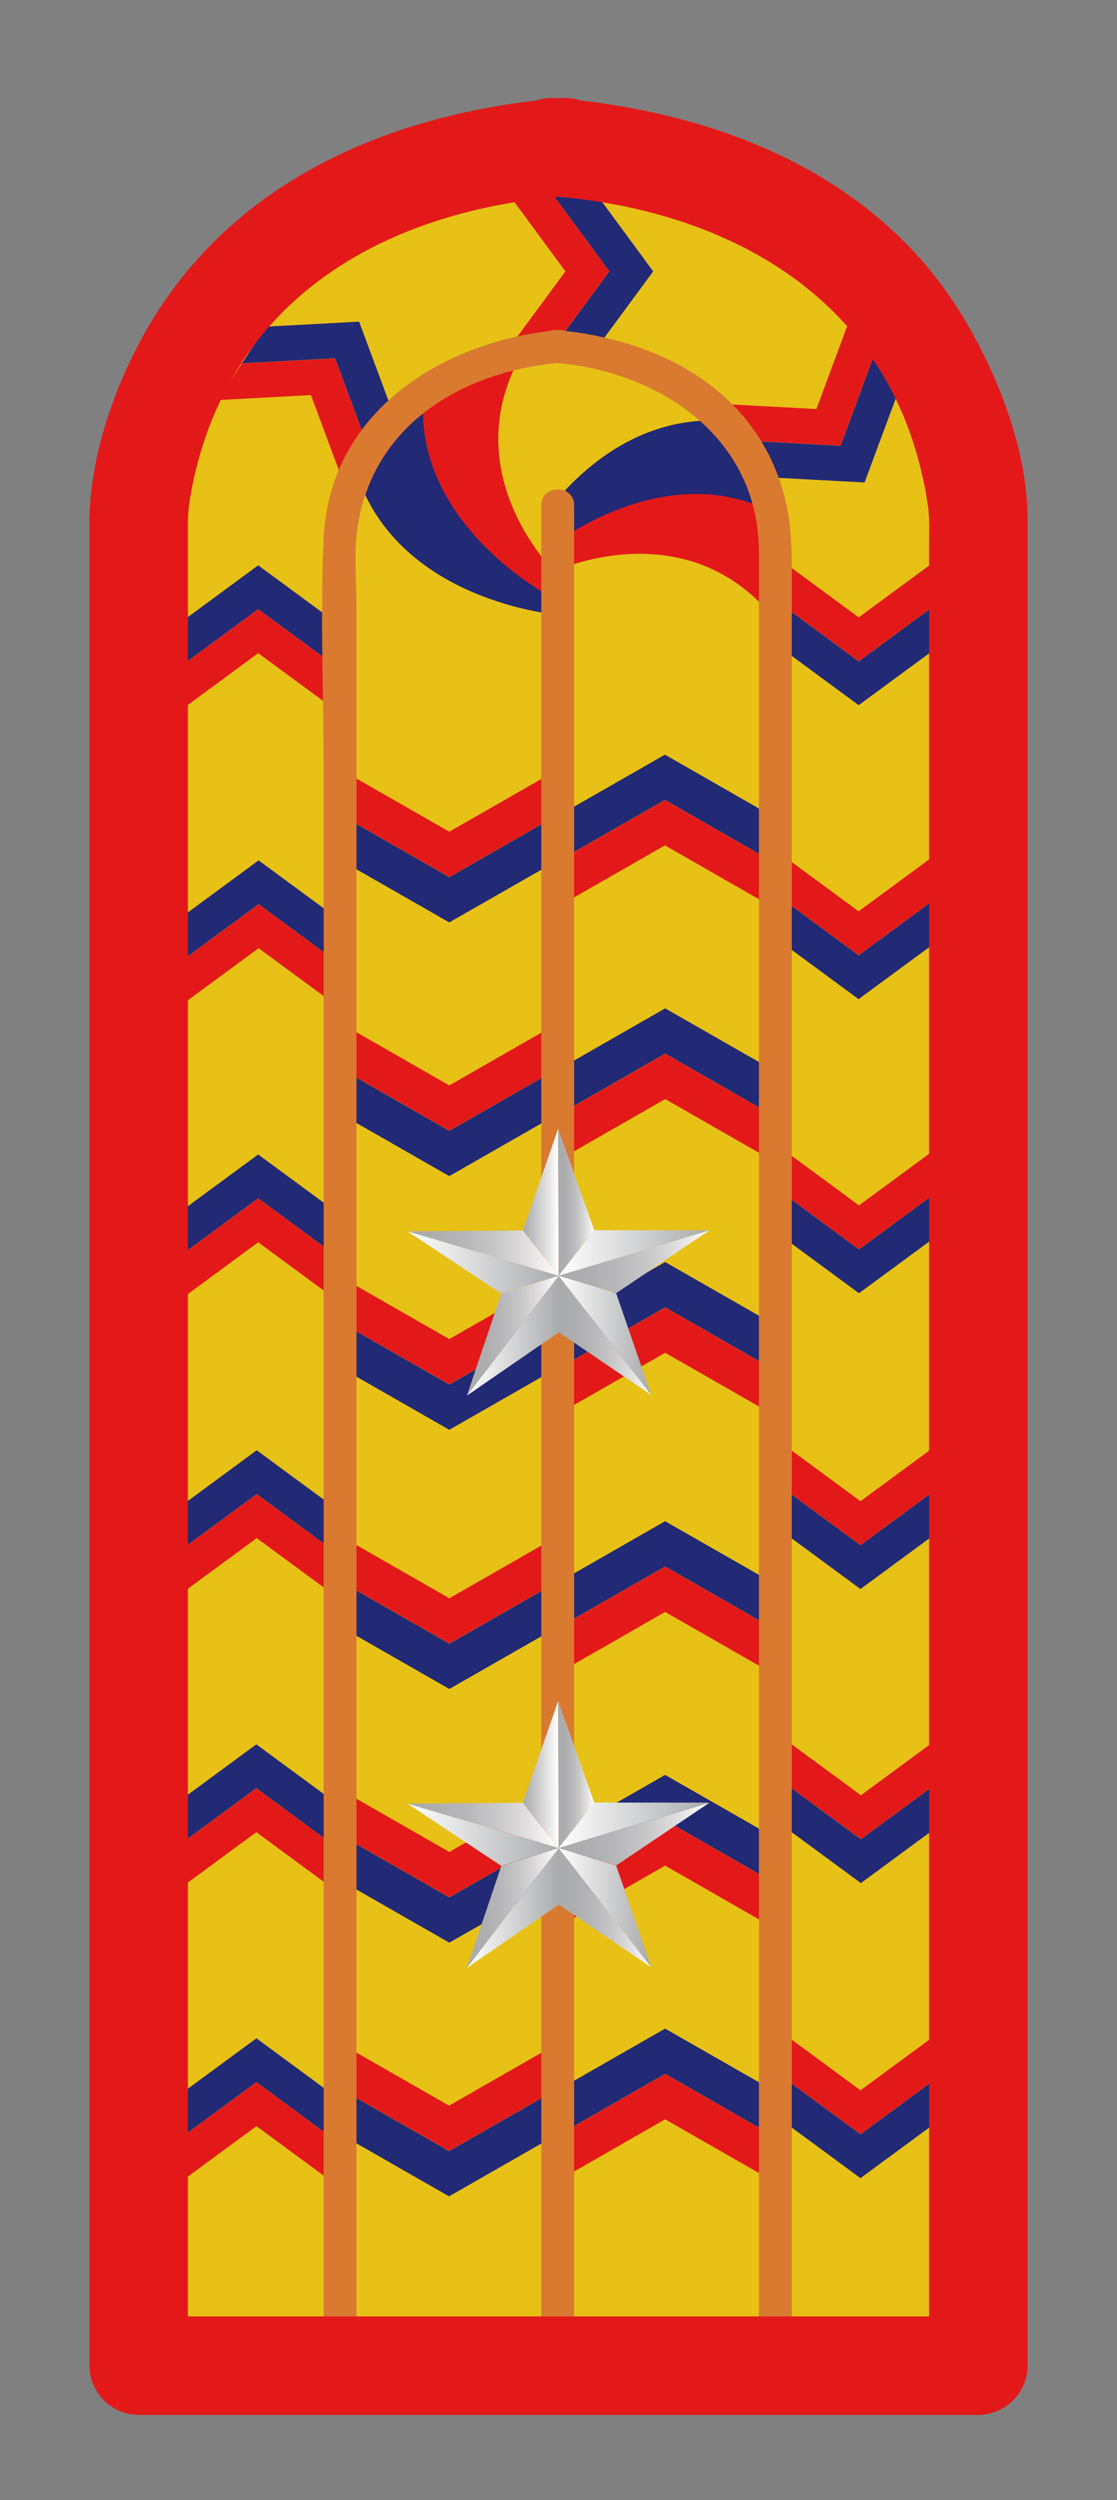
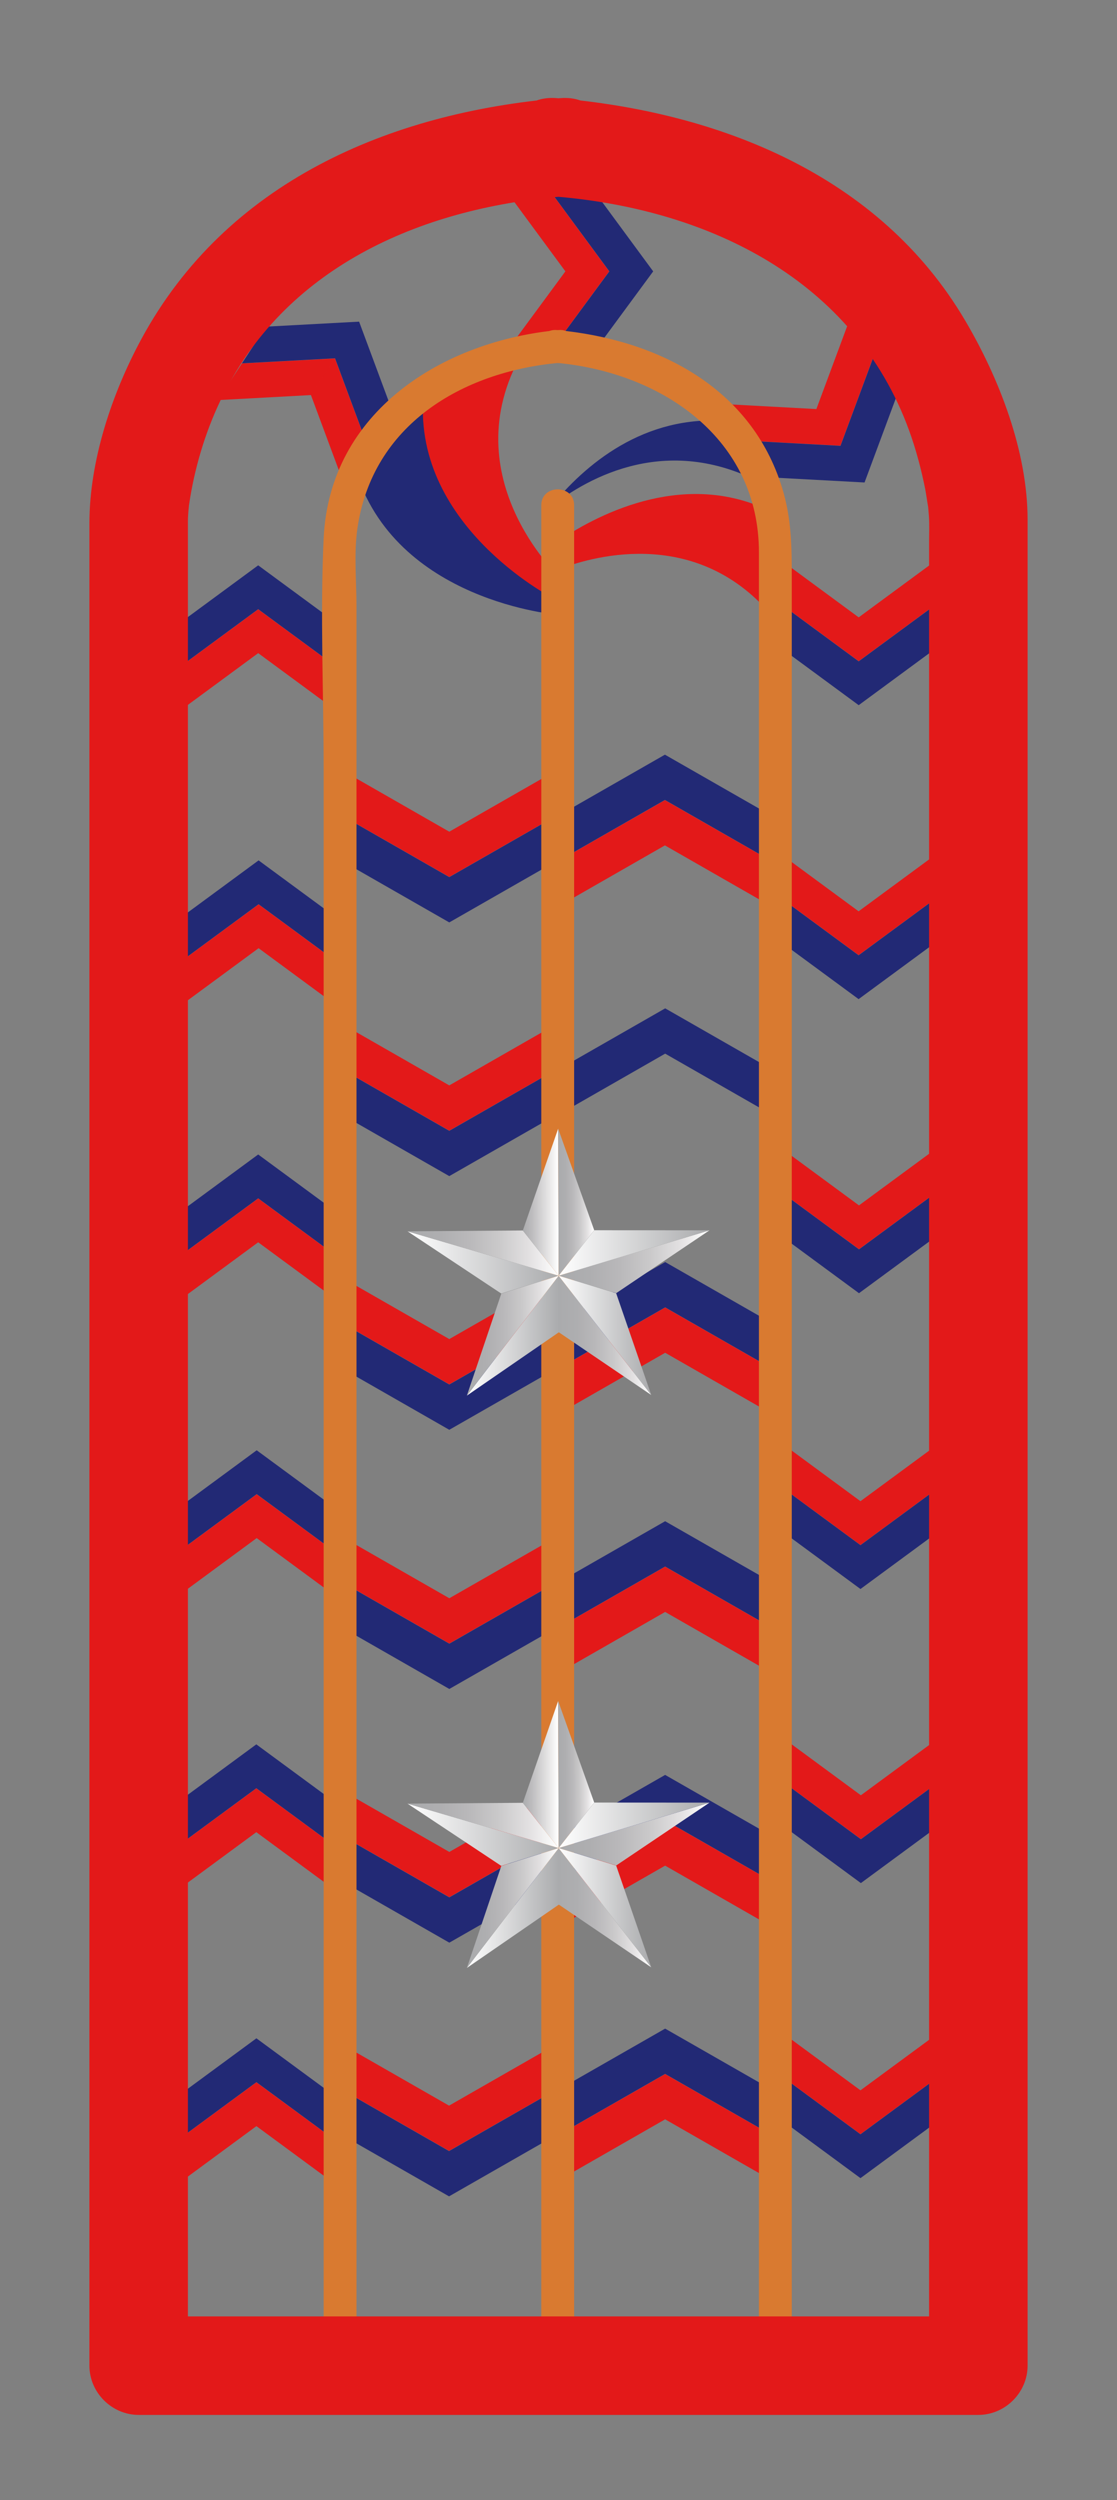
<svg xmlns="http://www.w3.org/2000/svg" version="1.1" id="Capa_2" x="0px" y="0px" width="119.06px" height="266.46px" viewBox="0 0 119.06 266.46" enable-background="new 0 0 119.06 266.46" xml:space="preserve">
  <rect x="0" y="0" width="119.06" height="266.46" fill="#808080" stroke="none" />
  <path fill="none" stroke="#000000" stroke-width="0.5" d="M146.538,247.579" />
  <path fill="none" stroke="#000000" stroke-width="0.5" d="M144.271,244.68" />
  <path fill="none" stroke="#000000" stroke-width="4" d="M106,64" />
  <g>
-     <path fill="#E7C116" d="M59.691,16.564c-43.996,3.3-44.912,39.607-44.912,39.607v196.549h89.5V56.171   c0,0-0.917-36.307-44.912-39.607" />
-     <g>
-       <path fill="#222975" d="M77.59,44.886c-8.959-0.766-15.278,4.681-18.892,9.139c0.347,1.322,0.844,2.703,1.086,4.076    c4.001-3.16,12.693-8.077,23.13-2.177C83.332,52.568,77.59,44.886,77.59,44.886z" />
+     <g>
+       <path fill="#222975" d="M77.59,44.886c-8.959-0.766-15.278,4.681-18.892,9.139c4.001-3.16,12.693-8.077,23.13-2.177C83.332,52.568,77.59,44.886,77.59,44.886z" />
      <path fill="#E31919" d="M82.553,54.707c-9.187-4.795-18.496-0.079-22.88,2.839c0.227,1.021,0.336,2.041,0.172,3.034    c3.47-1.314,15.091-4.645,23.12,5.907C84.633,63.652,82.553,54.707,82.553,54.707z" />
    </g>
    <g>
      <path fill="#222975" d="M46.19,40.894C43.807,57.271,59.446,63.1,59.446,63.1l0.127,2.436c0,0-17.554-1.353-21.748-15.686    C37.825,49.85,42.911,41.718,46.19,40.894z" />
      <path fill="#E31919" d="M56.02,37.026c-8.234,13.42,3.615,24.486,3.615,24.486l-0.793,2.18c0,0-15.231-7.879-13.655-22.021    C45.187,41.671,52.773,36.496,56.02,37.026z" />
    </g>
    <path fill="#E31919" d="M47.711,223.795 M47.864,224.424l-10.629-6.088l0.008,4.832l10.621,6.082 M47.864,229.25l10.624-6.082   l0.006-4.832l-10.63,6.088" />
    <path fill="#222975" d="M47.711,228.637 M47.864,229.268l-10.629-6.088l0.008,4.832l10.621,6.082 M47.864,234.094l10.624-6.082   l0.006-4.832l-10.63,6.088" />
    <path fill="#E31919" d="M47.74,196.756 M47.893,197.385l-10.629-6.088l0.008,4.832l10.621,6.082 M47.893,202.211l10.625-6.082   l0.006-4.832l-10.631,6.088" />
    <path fill="#222975" d="M47.74,201.598 M47.893,202.229l-10.629-6.088l0.008,4.832l10.621,6.082 M47.893,207.055l10.625-6.082   l0.006-4.832l-10.631,6.088" />
    <path fill="#E31919" d="M47.74,169.717 M47.893,170.346l-10.629-6.088l0.008,4.832l10.621,6.082 M47.893,175.172l10.625-6.082   l0.006-4.832l-10.631,6.088" />
    <path fill="#222975" d="M47.74,174.559 M47.893,175.189l-10.629-6.088l0.008,4.832l10.621,6.082 M47.893,180.016l10.625-6.082   l0.006-4.832l-10.631,6.088" />
    <path fill="#E31919" d="M47.735,142.094 M47.888,142.723l-10.629-6.088l0.008,4.832l10.621,6.082 M47.888,147.549l10.625-6.082   l0.006-4.832l-10.631,6.088" />
    <path fill="#222975" d="M47.735,146.936 M47.888,147.566l-10.629-6.088l0.008,4.832l10.621,6.082 M47.888,152.393l10.625-6.082   l0.006-4.832l-10.631,6.088" />
    <path fill="#E31919" d="M47.735,115.054 M47.888,115.684l-10.629-6.089l0.008,4.833l10.621,6.082 M47.888,120.51l10.625-6.082   l0.006-4.833l-10.631,6.089" />
    <path fill="#222975" d="M47.735,119.896 M47.888,120.527l-10.629-6.088l0.008,4.833l10.621,6.082 M47.888,125.354l10.625-6.082   l0.006-4.833l-10.631,6.088" />
    <path fill="#E31919" d="M47.735,88.014 M47.888,88.645l-10.629-6.089l0.008,4.833l10.621,6.082 M47.888,93.471l10.625-6.082   l0.006-4.833l-10.631,6.089" />
    <path fill="#222975" d="M47.735,92.858 M47.888,93.487l-10.629-6.088l0.008,4.834l10.621,6.081 M47.888,98.314l10.625-6.081   l0.006-4.834l-10.631,6.088" />
    <path fill="none" stroke="#D97A30" stroke-width="2" d="M85.305,248.469" />
    <path fill="none" stroke="#D97A30" stroke-width="2" d="M33.754,248.469" />
    <path fill="none" stroke="#D97A30" stroke-width="2" d="M59.446,250.219" />
    <path fill="#E31919" d="M27.215,227.217 M27.33,221.936l-8,5.887l-0.004,4.678l8.004-5.893 M27.33,226.607l8.004,5.893   l-0.006-4.678l-7.998-5.887" />
    <path fill="#222975" d="M27.215,222.529 M27.33,217.248l-8,5.887l-0.004,4.678l8.004-5.893 M27.33,221.92l8.004,5.893l-0.006-4.678   l-7.998-5.887" />
    <path fill="#E31919" d="M27.205,195.889 M27.32,190.605l-7.999,5.887l-0.005,4.678l8.004-5.893 M27.32,195.277l8.004,5.893   l-0.005-4.678l-7.999-5.887" />
    <path fill="#222975" d="M27.205,191.201 M27.32,185.918l-7.999,5.887l-0.005,4.678l8.004-5.893 M27.32,190.59l8.004,5.893   l-0.005-4.678l-7.999-5.887" />
    <path fill="#E31919" d="M27.246,164.543 M27.361,159.262l-7.998,5.887l-0.006,4.678l8.004-5.893 M27.361,163.934l8.004,5.893   l-0.004-4.678l-8-5.887" />
    <path fill="#222975" d="M27.246,159.855 M27.361,154.574l-7.998,5.887l-0.006,4.678l8.004-5.893 M27.361,159.246l8.004,5.893   l-0.004-4.678l-8-5.887" />
    <path fill="#E31919" d="M27.404,133.016 M27.52,127.734l-7.998,5.887l-0.006,4.678l8.004-5.893 M27.52,132.406l8.004,5.893   l-0.004-4.678l-8-5.887" />
    <path fill="#222975" d="M27.404,128.328 M27.52,123.047l-7.998,5.887l-0.006,4.678l8.004-5.893 M27.52,127.719l8.004,5.893   l-0.004-4.678l-8-5.887" />
    <path fill="#E31919" d="M27.447,101.671 M27.563,96.389l-8,5.887l-0.004,4.678l8.004-5.893 M27.563,101.061l8.004,5.893   l-0.006-4.678l-7.998-5.887" />
    <path fill="#222975" d="M27.447,96.983 M27.563,91.701l-8,5.887l-0.004,4.678l8.004-5.893 M27.563,96.373l8.004,5.893l-0.006-4.678   l-7.998-5.887" />
    <path fill="#E31919" d="M27.404,70.224 M27.52,64.941l-7.998,5.887l-0.006,4.678l8.004-5.893 M27.52,69.613l8.004,5.893   l-0.004-4.678l-8-5.887" />
    <path fill="#222975" d="M27.404,65.536 M27.52,60.254l-7.998,5.887l-0.006,4.678l8.004-5.893 M27.52,64.926l8.004,5.893   l-0.004-4.678l-8-5.887" />
    <path fill="#E31919" d="M91.412,65.191 M91.527,65.8l-8.004-5.893l0.004,4.678l8,5.887 M91.527,70.472l7.998-5.887l0.006-4.678   L91.527,65.8" />
    <path fill="#222975" d="M91.412,69.878 M91.527,70.488l-8.004-5.893l0.004,4.678l8,5.887 M91.527,75.16l7.998-5.887l0.006-4.678   l-8.004,5.893" />
    <path fill="#E31919" d="M91.402,96.519 M91.518,97.13l-8.004-5.893l0.005,4.678l7.999,5.887 M91.518,101.802l7.999-5.887   l0.005-4.678l-8.004,5.893" />
    <path fill="#222975" d="M91.402,101.207 M91.518,101.818l-8.004-5.893l0.005,4.678l7.999,5.887 M91.518,106.49l7.999-5.887   l0.005-4.678l-8.004,5.893" />
    <path fill="#E31919" d="M91.443,127.865 M91.559,128.475l-8.004-5.893l0.006,4.678l7.998,5.887 M91.559,133.146l8-5.887   l0.004-4.678l-8.004,5.893" />
    <path fill="#222975" d="M91.443,132.553 M91.559,133.162l-8.004-5.893l0.006,4.678l7.998,5.887 M91.559,137.834l8-5.887   l0.004-4.678l-8.004,5.893" />
    <path fill="#E31919" d="M91.602,159.393 M91.717,160.002l-8.004-5.893l0.006,4.678l7.998,5.887 M91.717,164.674l8-5.887   l0.004-4.678l-8.004,5.893" />
    <path fill="#222975" d="M91.602,164.078 M91.717,164.689l-8.004-5.893l0.006,4.678l7.998,5.887 M91.717,169.361l8-5.887   l0.004-4.678l-8.004,5.893" />
    <path fill="#E31919" d="M86.779,43.025 M89.58,47.505l3.459-9.31l-2.561-3.914l-3.461,9.317 M87.018,43.599l-9.925-0.536   l2.569,3.909l9.918,0.534" />
    <path fill="#222975" d="M89.351,46.945 M92.151,51.425l3.459-9.309l-2.562-3.915l-3.46,9.317 M89.589,47.518l-9.925-0.537   l2.569,3.909l9.918,0.534" />
    <path fill="#E31919" d="M91.645,190.736 M91.76,191.346l-8.004-5.893l0.004,4.678l8,5.887 M91.76,196.018l7.998-5.887l0.006-4.678   l-8.004,5.893" />
    <path fill="#222975" d="M91.645,195.424 M91.76,196.033l-8.004-5.893l0.004,4.678l8,5.887 M91.76,200.705l7.998-5.887l0.006-4.678   l-8.004,5.893" />
    <path fill="#E31919" d="M91.602,222.184 M91.717,222.793l-8.004-5.893l0.006,4.678l7.998,5.887 M91.717,227.465l8-5.887   l0.004-4.678l-8.004,5.893" />
    <path fill="#222975" d="M91.602,226.871 M91.717,227.48l-8.004-5.893l0.006,4.678l7.998,5.887 M91.717,232.152l8-5.887l0.004-4.678   l-8.004,5.893" />
    <path fill="#E31919" d="M59.653,29.039 M60.264,28.923l-5.893,8.004l4.678-0.006l5.887-7.998 M64.936,28.923l-5.887-8l-4.678-0.004   l5.893,8.004" />
    <path fill="#E31919" d="M32.903,42.682 M33.142,42.108l3.461,9.317l2.561-3.914l-3.459-9.31 M35.704,38.201l-9.918,0.534   l-2.569,3.909l9.925-0.536" />
    <path fill="#222975" d="M35.475,38.762 M35.713,38.188l3.46,9.317l2.562-3.915l-3.459-9.309 M38.275,34.282l-9.918,0.534   l-2.569,3.909l9.925-0.537" />
    <path fill="#222975" d="M64.341,29.039 M64.951,28.923l-5.893,8.004l4.678-0.006l5.887-7.998 M69.623,28.923l-5.887-8l-4.678-0.004   l5.893,8.004" />
    <path fill="#E31919" d="M70.72,90.734 M70.873,85.278L60.252,91.36l-0.008,4.833l10.629-6.089 M70.873,90.104l10.63,6.089   l-0.006-4.833l-10.624-6.082" />
    <path fill="#222975" d="M70.72,85.891 M70.873,80.434l-10.621,6.082l-0.008,4.833l10.629-6.088 M70.873,85.261l10.63,6.088   l-0.006-4.833l-10.624-6.082" />
-     <path fill="#E31919" d="M70.749,117.773 M70.901,112.317l-10.621,6.082l-0.008,4.834l10.629-6.089 M70.901,117.143l10.631,6.089   l-0.006-4.834l-10.625-6.082" />
    <path fill="#222975" d="M70.749,112.93 M70.901,107.473l-10.621,6.082l-0.008,4.833l10.629-6.088 M70.901,112.3l10.631,6.088   l-0.006-4.833l-10.625-6.082" />
    <path fill="#E31919" d="M70.749,144.813 M70.901,139.355l-10.621,6.082l-0.008,4.834l10.629-6.09 M70.901,144.182l10.631,6.09   l-0.006-4.834l-10.625-6.082" />
    <path fill="#222975" d="M70.749,139.969 M70.901,134.512l-10.621,6.082l-0.008,4.834l10.629-6.088 M70.901,139.34l10.631,6.088   l-0.006-4.834l-10.625-6.082" />
    <path fill="#E31919" d="M70.744,172.436 M70.896,166.979l-10.621,6.082l-0.008,4.834l10.629-6.09 M70.896,171.805l10.631,6.09   l-0.006-4.834l-10.625-6.082" />
    <path fill="#222975" d="M70.744,167.592 M70.896,162.135l-10.621,6.082l-0.008,4.834l10.629-6.088 M70.896,166.963l10.631,6.088   l-0.006-4.834l-10.625-6.082" />
    <path fill="#E31919" d="M70.744,199.475 M70.896,194.018L60.275,200.1l-0.008,4.834l10.629-6.09 M70.896,198.844l10.631,6.09   l-0.006-4.834l-10.625-6.082" />
    <path fill="#222975" d="M70.744,194.631 M70.896,189.174l-10.621,6.082l-0.008,4.834l10.629-6.088 M70.896,194.002l10.631,6.088   l-0.006-4.834l-10.625-6.082" />
    <path fill="#E31919" d="M70.744,226.514 M70.896,221.057l-10.621,6.082l-0.008,4.834l10.629-6.09 M70.896,225.883l10.631,6.09   l-0.006-4.834l-10.625-6.082" />
    <path fill="#222975" d="M70.744,221.67 M70.896,216.215l-10.621,6.08l-0.008,4.834l10.629-6.088 M70.896,221.041l10.631,6.088   l-0.006-4.834l-10.625-6.08" />
    <g>
      <g>
        <g>
          <path fill="#D97A30" d="M59.363,38.677c11.286,1.051,21.531,8.126,21.531,20.205c0,11.348,0,22.695,0,34.043      c0,22.384,0,44.769,0,67.153c0,29.463,0,58.928,0,88.391c0,2.258,3.5,2.258,3.5,0c0-42.666,0-85.332,0-128      c0-19.592,0-39.185,0-58.778c0-3.397-0.012-6.39-1.03-9.697c-3.32-10.781-13.389-15.828-24.001-16.816      C57.115,34.968,57.136,38.47,59.363,38.677L59.363,38.677z" />
        </g>
      </g>
      <g>
        <g>
          <path fill="#D97A30" d="M82.645,245.951c2.257,0,2.257-3.5,0-3.5S80.388,245.951,82.645,245.951L82.645,245.951z" />
        </g>
      </g>
      <g>
        <g>
          <path fill="#D97A30" d="M36.248,245.951c2.257,0,2.257-3.5,0-3.5S33.991,245.951,36.248,245.951L36.248,245.951z" />
        </g>
      </g>
      <g>
        <g>
          <path fill="#D97A30" d="M59.53,35.177c-12.347,1.15-24.396,8.68-25.031,22.179c-0.384,8.159-0.001,16.428-0.001,24.594      c0,25.581,0,51.162,0,76.742c0,29.926,0,59.852,0,89.777c0,2.258,3.5,2.258,3.5,0c0-42.666,0-85.332,0-128      c0-18.613,0-37.227,0-55.84c0-2.734-0.292-5.635,0.105-8.356c1.595-10.939,11.059-16.629,21.427-17.595      C61.758,38.47,61.778,34.968,59.53,35.177L59.53,35.177z" />
        </g>
      </g>
    </g>
    <g>
      <g>
        <path fill="#D97A30" d="M57.696,53.85c0,49.607,0,99.214,0,148.822c0,14.746,0,29.494,0,44.242c0,2.256,3.5,2.256,3.5,0     c0-49.607,0-99.215,0-148.821c0-14.748,0-29.495,0-44.243C61.196,51.593,57.696,51.593,57.696,53.85L57.696,53.85z" />
      </g>
    </g>
    <g>
      <g>
        <path fill="#E31919" d="M59.692,10.462c-18.233,1.545-35.566,8.963-44.608,25.645c-3.149,5.811-5.554,12.98-5.554,19.681     c0,19.683,0,39.366,0,59.048c0,45.767,0,91.535,0,137.302c0,2.863,2.388,5.25,5.25,5.25c29.833,0,59.667,0,89.5,0     c2.862,0,5.25-2.387,5.25-5.25c0-49.369,0-98.736,0-148.106c0-16.213,0-32.427,0-48.641c0-7.301-3.038-15.104-6.675-21.264     c-9.153-15.506-26.26-22.206-43.487-23.666c-6.75-0.572-6.695,9.933,0,10.5c16.221,1.375,31.665,8.865,37.518,24.879     c0.753,2.062,1.313,4.194,1.743,6.344c0.086,0.432,0.461,3.037,0.233,1.244c0.066,0.525,0.115,1.052,0.15,1.58     c0.064,0.972,0.018,1.956,0.018,2.929c0,22.742,0,45.484,0,68.226c0,41.992,0,83.984,0,125.975c1.75-1.75,3.5-3.5,5.25-5.25     c-29.833,0-59.667,0-89.5,0c1.75,1.75,3.5,3.5,5.25,5.25c0-49.369,0-98.736,0-148.106c0-16.082,0-32.163,0-48.245     c0-0.185-0.003-0.369,0.005-0.553c0.052-1.184,0.195-1.974,0.115-1.424c0.56-3.82,1.678-7.617,3.337-11.1     c6.742-14.151,21.212-20.478,36.205-21.749C66.388,20.395,66.442,9.891,59.692,10.462L59.692,10.462z" />
      </g>
    </g>
  </g>
  <path fill="none" stroke="#D97A30" stroke-width="2" d="M343.397,257.619" />
  <path fill="none" stroke="#D97A30" stroke-width="2" d="M291.847,257.619" />
  <g>
    <linearGradient id="SVGID_1_" gradientUnits="userSpaceOnUse" x1="76.876" y1="70.666" x2="80.676" y2="70.666" gradientTransform="matrix(1 -0.003 0.003 1 -21.388 57.731)">
      <stop offset="0" style="stop-color:#AAABAD" />
      <stop offset="0.006" style="stop-color:#AAABAD" />
      <stop offset="0.26" style="stop-color:#BDBCBE" />
      <stop offset="0.783" style="stop-color:#EBEAEA" />
      <stop offset="1" style="stop-color:#FFFFFF" />
    </linearGradient>
    <polygon fill="url(#SVGID_1_)" points="55.73,131.143 59.546,135.968 59.494,120.294  " />
    <linearGradient id="SVGID_2_" gradientUnits="userSpaceOnUse" x1="64.577" y1="77.05" x2="80.676" y2="77.05" gradientTransform="matrix(1 -0.003 0.003 1 -21.388 57.731)">
      <stop offset="0" style="stop-color:#AAABAD" />
      <stop offset="0" style="stop-color:#FFFFFF" />
      <stop offset="1" style="stop-color:#AAABAD" />
    </linearGradient>
    <polygon fill="url(#SVGID_2_)" points="43.433,131.236 53.422,137.866 59.546,135.968  " />
    <linearGradient id="SVGID_3_" gradientUnits="userSpaceOnUse" x1="64.577" y1="76.086" x2="80.676" y2="76.086" gradientTransform="matrix(1 -0.003 0.003 1 -21.388 57.731)">
      <stop offset="0" style="stop-color:#AAABAD" />
      <stop offset="0.006" style="stop-color:#AAABAD" />
      <stop offset="0.205" style="stop-color:#AEAEB0" />
      <stop offset="0.405" style="stop-color:#B9B8BA" />
      <stop offset="0.605" style="stop-color:#CAC9CA" />
      <stop offset="0.803" style="stop-color:#E2E0E1" />
      <stop offset="1" style="stop-color:#FFFFFF" />
    </linearGradient>
    <polygon fill="url(#SVGID_3_)" points="43.433,131.236 59.546,135.968 55.722,131.147  " />
    <linearGradient id="SVGID_4_" gradientUnits="userSpaceOnUse" x1="70.848" y1="84.878" x2="80.737" y2="84.878" gradientTransform="matrix(1 -0.003 0.003 1 -21.388 57.731)">
      <stop offset="0" style="stop-color:#AAABAD" />
      <stop offset="0.004" style="stop-color:#FFFFFF" />
      <stop offset="1" style="stop-color:#AAABAD" />
    </linearGradient>
    <polygon fill="url(#SVGID_4_)" points="49.761,148.751 59.628,141.955 59.556,135.968  " />
    <linearGradient id="SVGID_5_" gradientUnits="userSpaceOnUse" x1="70.848" y1="84.878" x2="80.686" y2="84.878" gradientTransform="matrix(1 -0.003 0.003 1 -21.388 57.731)">
      <stop offset="0" style="stop-color:#AAABAD" />
      <stop offset="0.006" style="stop-color:#AAABAD" />
      <stop offset="0.205" style="stop-color:#AEAEB0" />
      <stop offset="0.405" style="stop-color:#B9B8BA" />
      <stop offset="0.605" style="stop-color:#CAC9CA" />
      <stop offset="0.803" style="stop-color:#E2E0E1" />
      <stop offset="1" style="stop-color:#FFFFFF" />
    </linearGradient>
    <polygon fill="url(#SVGID_5_)" points="53.433,137.877 49.761,148.751 59.556,135.968  " />
    <linearGradient id="SVGID_6_" gradientUnits="userSpaceOnUse" x1="80.675" y1="70.666" x2="84.481" y2="70.666" gradientTransform="matrix(1 -0.003 0.003 1 -21.388 57.731)">
      <stop offset="0" style="stop-color:#AAABAD" />
      <stop offset="0.006" style="stop-color:#AAABAD" />
      <stop offset="0.205" style="stop-color:#AEAEB0" />
      <stop offset="0.405" style="stop-color:#B9B8BA" />
      <stop offset="0.605" style="stop-color:#CAC9CA" />
      <stop offset="0.803" style="stop-color:#E2E0E1" />
      <stop offset="1" style="stop-color:#FFFFFF" />
    </linearGradient>
    <polygon fill="url(#SVGID_6_)" points="59.546,135.968 63.336,131.118 59.494,120.294  " />
    <linearGradient id="SVGID_7_" gradientUnits="userSpaceOnUse" x1="80.676" y1="77.049" x2="96.772" y2="77.049" gradientTransform="matrix(1 -0.003 0.003 1 -21.388 57.731)">
      <stop offset="0" style="stop-color:#AAABAD" />
      <stop offset="0.006" style="stop-color:#AAABAD" />
      <stop offset="0.205" style="stop-color:#AEAEB0" />
      <stop offset="0.405" style="stop-color:#B9B8BA" />
      <stop offset="0.605" style="stop-color:#CAC9CA" />
      <stop offset="0.803" style="stop-color:#E2E0E1" />
      <stop offset="1" style="stop-color:#FFFFFF" />
    </linearGradient>
    <polygon fill="url(#SVGID_7_)" points="59.546,135.968 65.686,137.825 75.627,131.129  " />
    <linearGradient id="SVGID_8_" gradientUnits="userSpaceOnUse" x1="80.676" y1="76.086" x2="96.772" y2="76.086" gradientTransform="matrix(1 -0.003 0.003 1 -21.388 57.731)">
      <stop offset="0" style="stop-color:#FFFFFF" />
      <stop offset="1" style="stop-color:#AAABAD" />
    </linearGradient>
    <polygon fill="url(#SVGID_8_)" points="59.546,135.968 75.627,131.129 63.34,131.122  " />
    <linearGradient id="SVGID_9_" gradientUnits="userSpaceOnUse" x1="80.612" y1="84.878" x2="90.505" y2="84.878" gradientTransform="matrix(1 -0.003 0.003 1 -21.388 57.731)">
      <stop offset="0" style="stop-color:#AAABAD" />
      <stop offset="0.006" style="stop-color:#AAABAD" />
      <stop offset="0.205" style="stop-color:#AEAEB0" />
      <stop offset="0.405" style="stop-color:#B9B8BA" />
      <stop offset="0.605" style="stop-color:#CAC9CA" />
      <stop offset="0.803" style="stop-color:#E2E0E1" />
      <stop offset="1" style="stop-color:#FFFFFF" />
    </linearGradient>
    <polygon fill="url(#SVGID_9_)" points="59.503,141.955 69.418,148.685 59.539,135.968  " />
    <linearGradient id="SVGID_10_" gradientUnits="userSpaceOnUse" x1="80.668" y1="84.878" x2="90.505" y2="84.878" gradientTransform="matrix(1 -0.003 0.003 1 -21.388 57.731)">
      <stop offset="0" style="stop-color:#FFFFFF" />
      <stop offset="1" style="stop-color:#AAABAD" />
    </linearGradient>
    <polygon fill="url(#SVGID_10_)" points="59.539,135.968 69.418,148.685 65.676,137.837  " />
  </g>
  <g>
    <linearGradient id="SVGID_11_" gradientUnits="userSpaceOnUse" x1="76.674" y1="131.665" x2="80.475" y2="131.665" gradientTransform="matrix(1 -0.003 0.003 1 -21.388 57.731)">
      <stop offset="0" style="stop-color:#AAABAD" />
      <stop offset="0.006" style="stop-color:#AAABAD" />
      <stop offset="0.26" style="stop-color:#BDBCBE" />
      <stop offset="0.783" style="stop-color:#EBEAEA" />
      <stop offset="1" style="stop-color:#FFFFFF" />
    </linearGradient>
    <polygon fill="url(#SVGID_11_)" points="55.73,192.143 59.546,196.968 59.494,181.294  " />
    <linearGradient id="SVGID_12_" gradientUnits="userSpaceOnUse" x1="64.377" y1="138.049" x2="80.475" y2="138.049" gradientTransform="matrix(1 -0.003 0.003 1 -21.388 57.731)">
      <stop offset="0" style="stop-color:#AAABAD" />
      <stop offset="0" style="stop-color:#FFFFFF" />
      <stop offset="1" style="stop-color:#AAABAD" />
    </linearGradient>
    <polygon fill="url(#SVGID_12_)" points="43.433,192.236 53.421,198.866 59.546,196.968  " />
    <linearGradient id="SVGID_13_" gradientUnits="userSpaceOnUse" x1="64.377" y1="137.086" x2="80.475" y2="137.086" gradientTransform="matrix(1 -0.003 0.003 1 -21.388 57.731)">
      <stop offset="0" style="stop-color:#AAABAD" />
      <stop offset="0.006" style="stop-color:#AAABAD" />
      <stop offset="0.205" style="stop-color:#AEAEB0" />
      <stop offset="0.405" style="stop-color:#B9B8BA" />
      <stop offset="0.605" style="stop-color:#CAC9CA" />
      <stop offset="0.803" style="stop-color:#E2E0E1" />
      <stop offset="1" style="stop-color:#FFFFFF" />
    </linearGradient>
    <polygon fill="url(#SVGID_13_)" points="43.433,192.236 59.546,196.968 55.722,192.147  " />
    <linearGradient id="SVGID_14_" gradientUnits="userSpaceOnUse" x1="70.647" y1="145.877" x2="80.536" y2="145.877" gradientTransform="matrix(1 -0.003 0.003 1 -21.388 57.731)">
      <stop offset="0" style="stop-color:#AAABAD" />
      <stop offset="0.004" style="stop-color:#FFFFFF" />
      <stop offset="1" style="stop-color:#AAABAD" />
    </linearGradient>
    <polygon fill="url(#SVGID_14_)" points="49.761,209.751 59.628,202.955 59.556,196.968  " />
    <linearGradient id="SVGID_15_" gradientUnits="userSpaceOnUse" x1="70.647" y1="145.877" x2="80.484" y2="145.877" gradientTransform="matrix(1 -0.003 0.003 1 -21.388 57.731)">
      <stop offset="0" style="stop-color:#AAABAD" />
      <stop offset="0.006" style="stop-color:#AAABAD" />
      <stop offset="0.205" style="stop-color:#AEAEB0" />
      <stop offset="0.405" style="stop-color:#B9B8BA" />
      <stop offset="0.605" style="stop-color:#CAC9CA" />
      <stop offset="0.803" style="stop-color:#E2E0E1" />
      <stop offset="1" style="stop-color:#FFFFFF" />
    </linearGradient>
    <polygon fill="url(#SVGID_15_)" points="53.433,198.877 49.761,209.751 59.556,196.968  " />
    <linearGradient id="SVGID_16_" gradientUnits="userSpaceOnUse" x1="80.474" y1="131.665" x2="84.279" y2="131.665" gradientTransform="matrix(1 -0.003 0.003 1 -21.388 57.731)">
      <stop offset="0" style="stop-color:#AAABAD" />
      <stop offset="0.006" style="stop-color:#AAABAD" />
      <stop offset="0.205" style="stop-color:#AEAEB0" />
      <stop offset="0.405" style="stop-color:#B9B8BA" />
      <stop offset="0.605" style="stop-color:#CAC9CA" />
      <stop offset="0.803" style="stop-color:#E2E0E1" />
      <stop offset="1" style="stop-color:#FFFFFF" />
    </linearGradient>
    <polygon fill="url(#SVGID_16_)" points="59.546,196.968 63.336,192.118 59.494,181.294  " />
    <linearGradient id="SVGID_17_" gradientUnits="userSpaceOnUse" x1="80.475" y1="138.049" x2="96.57" y2="138.049" gradientTransform="matrix(1 -0.003 0.003 1 -21.388 57.731)">
      <stop offset="0" style="stop-color:#AAABAD" />
      <stop offset="0.006" style="stop-color:#AAABAD" />
      <stop offset="0.205" style="stop-color:#AEAEB0" />
      <stop offset="0.405" style="stop-color:#B9B8BA" />
      <stop offset="0.605" style="stop-color:#CAC9CA" />
      <stop offset="0.803" style="stop-color:#E2E0E1" />
      <stop offset="1" style="stop-color:#FFFFFF" />
    </linearGradient>
    <polygon fill="url(#SVGID_17_)" points="59.546,196.968 65.686,198.825 75.627,192.129  " />
    <linearGradient id="SVGID_18_" gradientUnits="userSpaceOnUse" x1="80.475" y1="137.086" x2="96.57" y2="137.086" gradientTransform="matrix(1 -0.003 0.003 1 -21.388 57.731)">
      <stop offset="0" style="stop-color:#FFFFFF" />
      <stop offset="1" style="stop-color:#AAABAD" />
    </linearGradient>
    <polygon fill="url(#SVGID_18_)" points="59.546,196.968 75.627,192.129 63.34,192.122  " />
    <linearGradient id="SVGID_19_" gradientUnits="userSpaceOnUse" x1="80.411" y1="145.877" x2="90.304" y2="145.877" gradientTransform="matrix(1 -0.003 0.003 1 -21.388 57.731)">
      <stop offset="0" style="stop-color:#AAABAD" />
      <stop offset="0.006" style="stop-color:#AAABAD" />
      <stop offset="0.205" style="stop-color:#AEAEB0" />
      <stop offset="0.405" style="stop-color:#B9B8BA" />
      <stop offset="0.605" style="stop-color:#CAC9CA" />
      <stop offset="0.803" style="stop-color:#E2E0E1" />
      <stop offset="1" style="stop-color:#FFFFFF" />
    </linearGradient>
    <polygon fill="url(#SVGID_19_)" points="59.503,202.955 69.418,209.685 59.539,196.968  " />
    <linearGradient id="SVGID_20_" gradientUnits="userSpaceOnUse" x1="80.467" y1="145.877" x2="90.304" y2="145.877" gradientTransform="matrix(1 -0.003 0.003 1 -21.388 57.731)">
      <stop offset="0" style="stop-color:#FFFFFF" />
      <stop offset="1" style="stop-color:#AAABAD" />
    </linearGradient>
    <polygon fill="url(#SVGID_20_)" points="59.539,196.968 69.418,209.685 65.676,198.837  " />
  </g>
</svg>